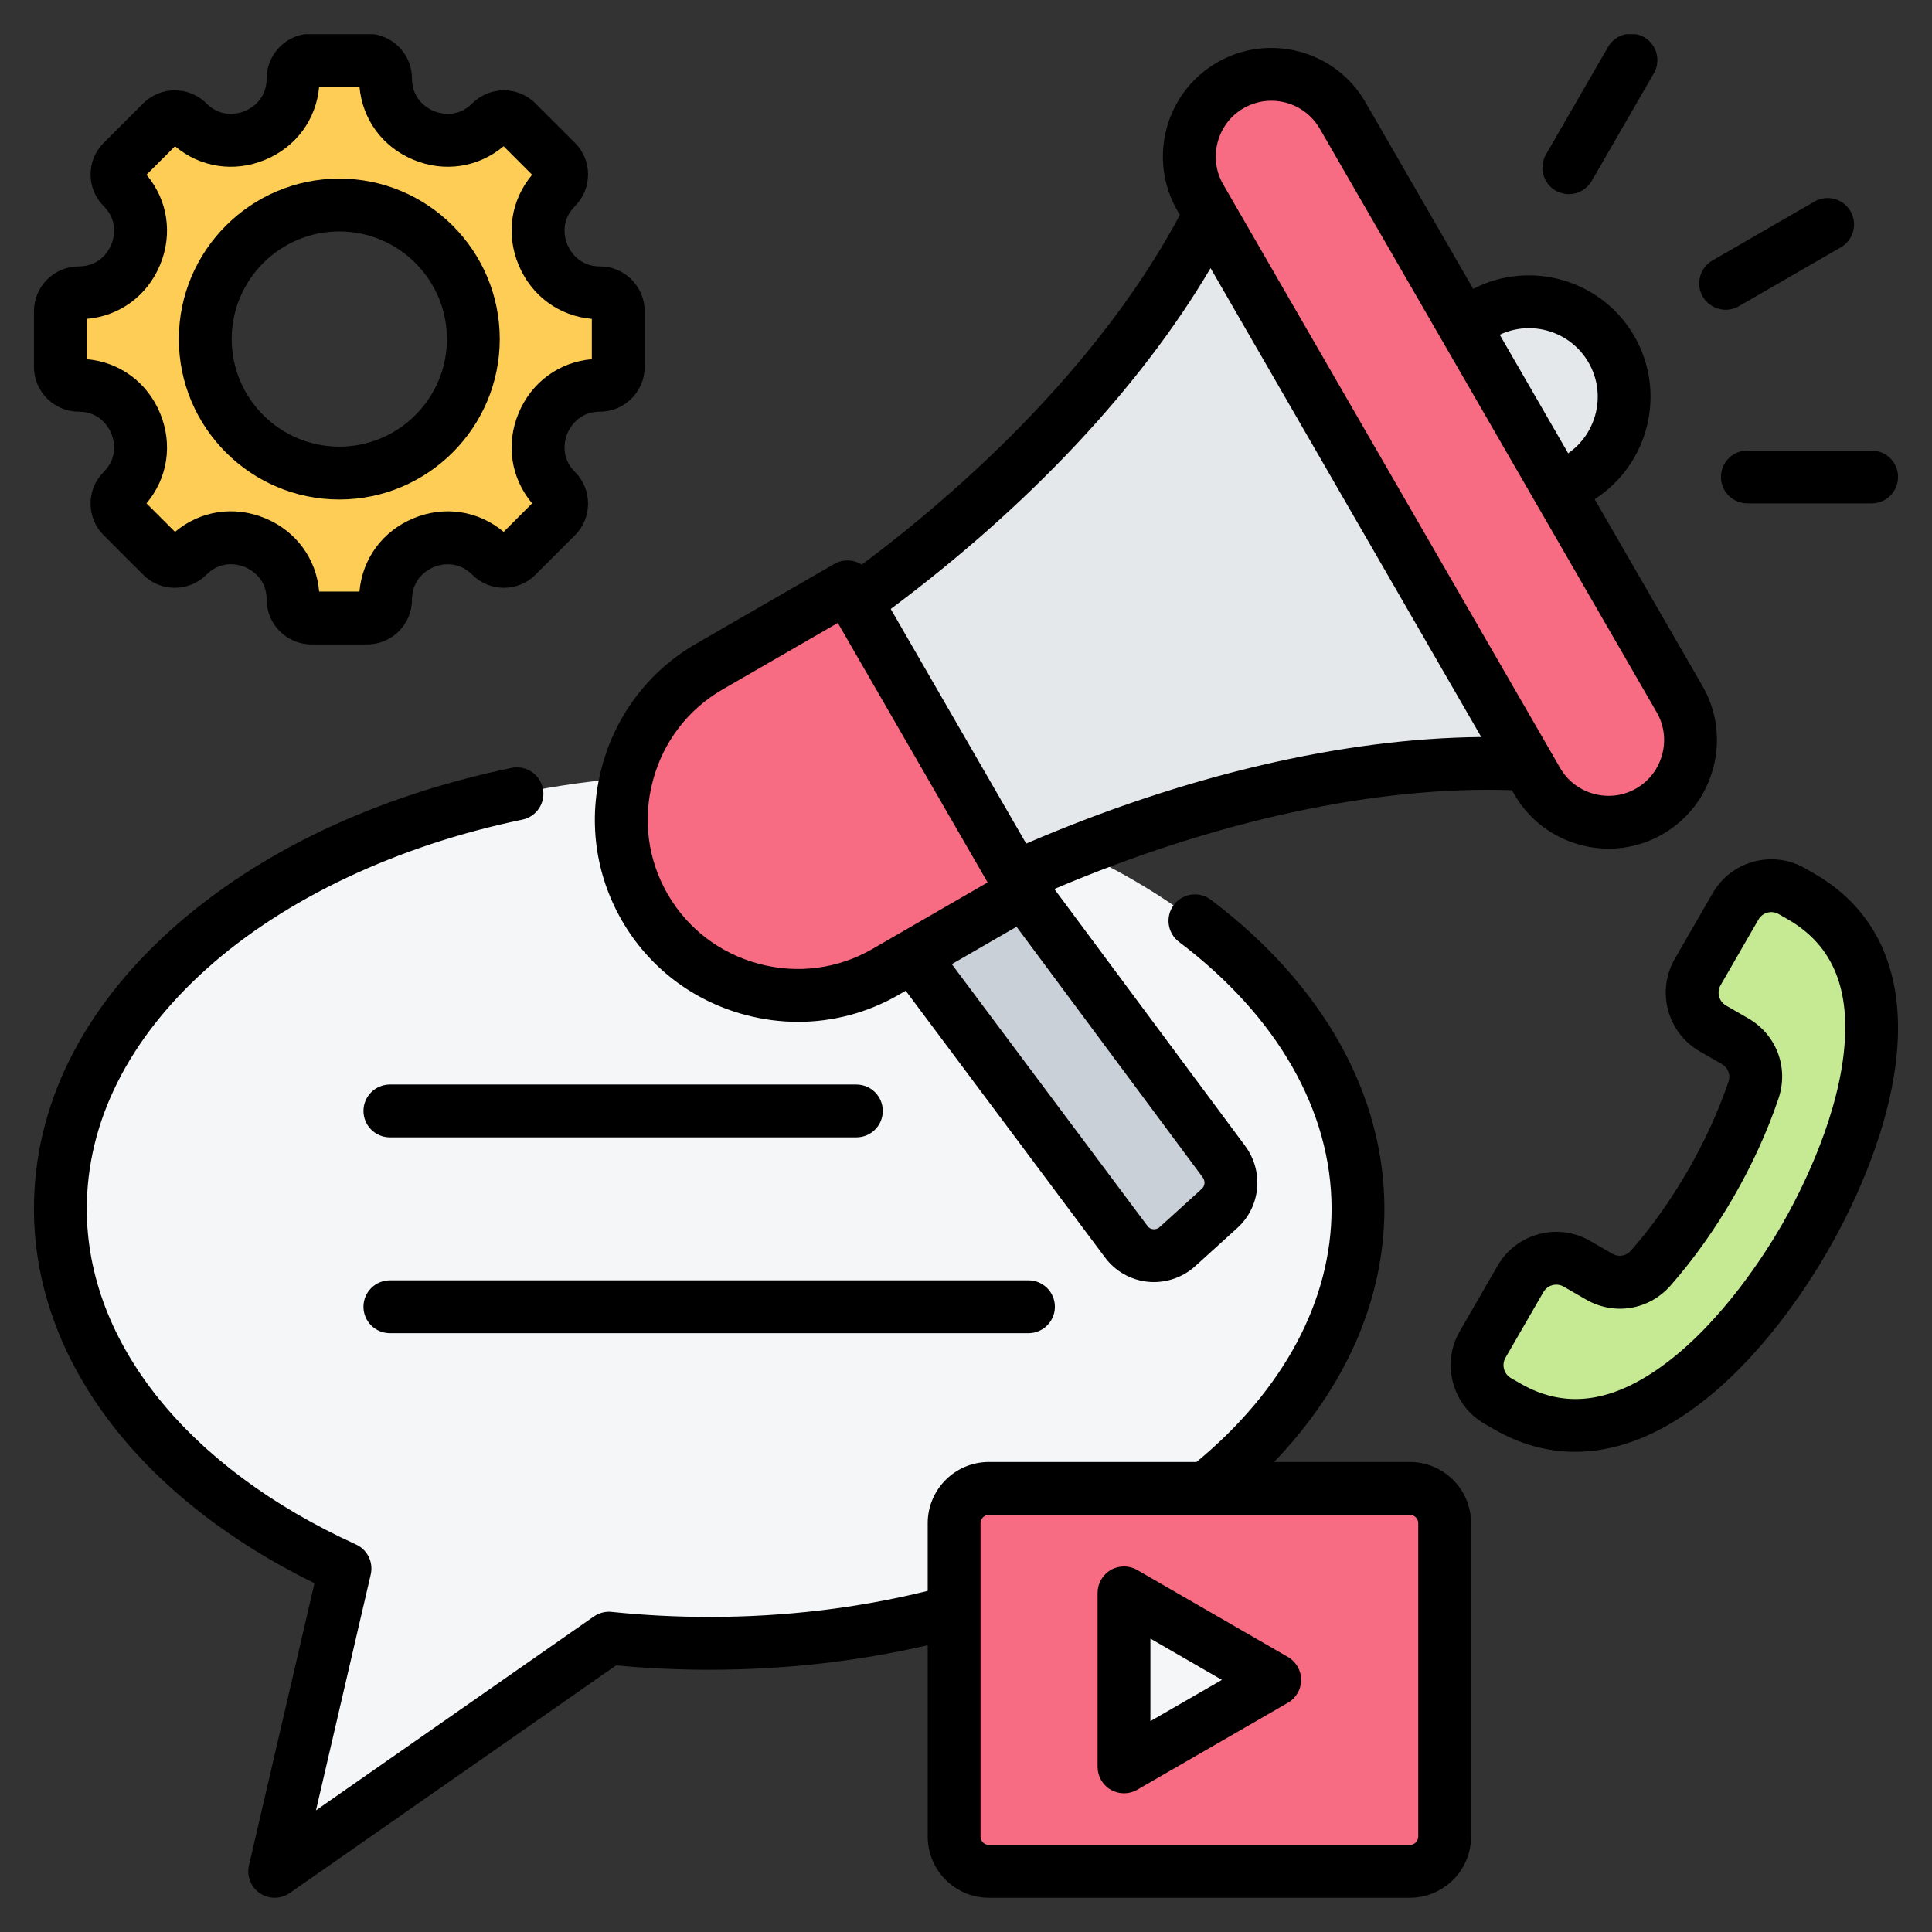
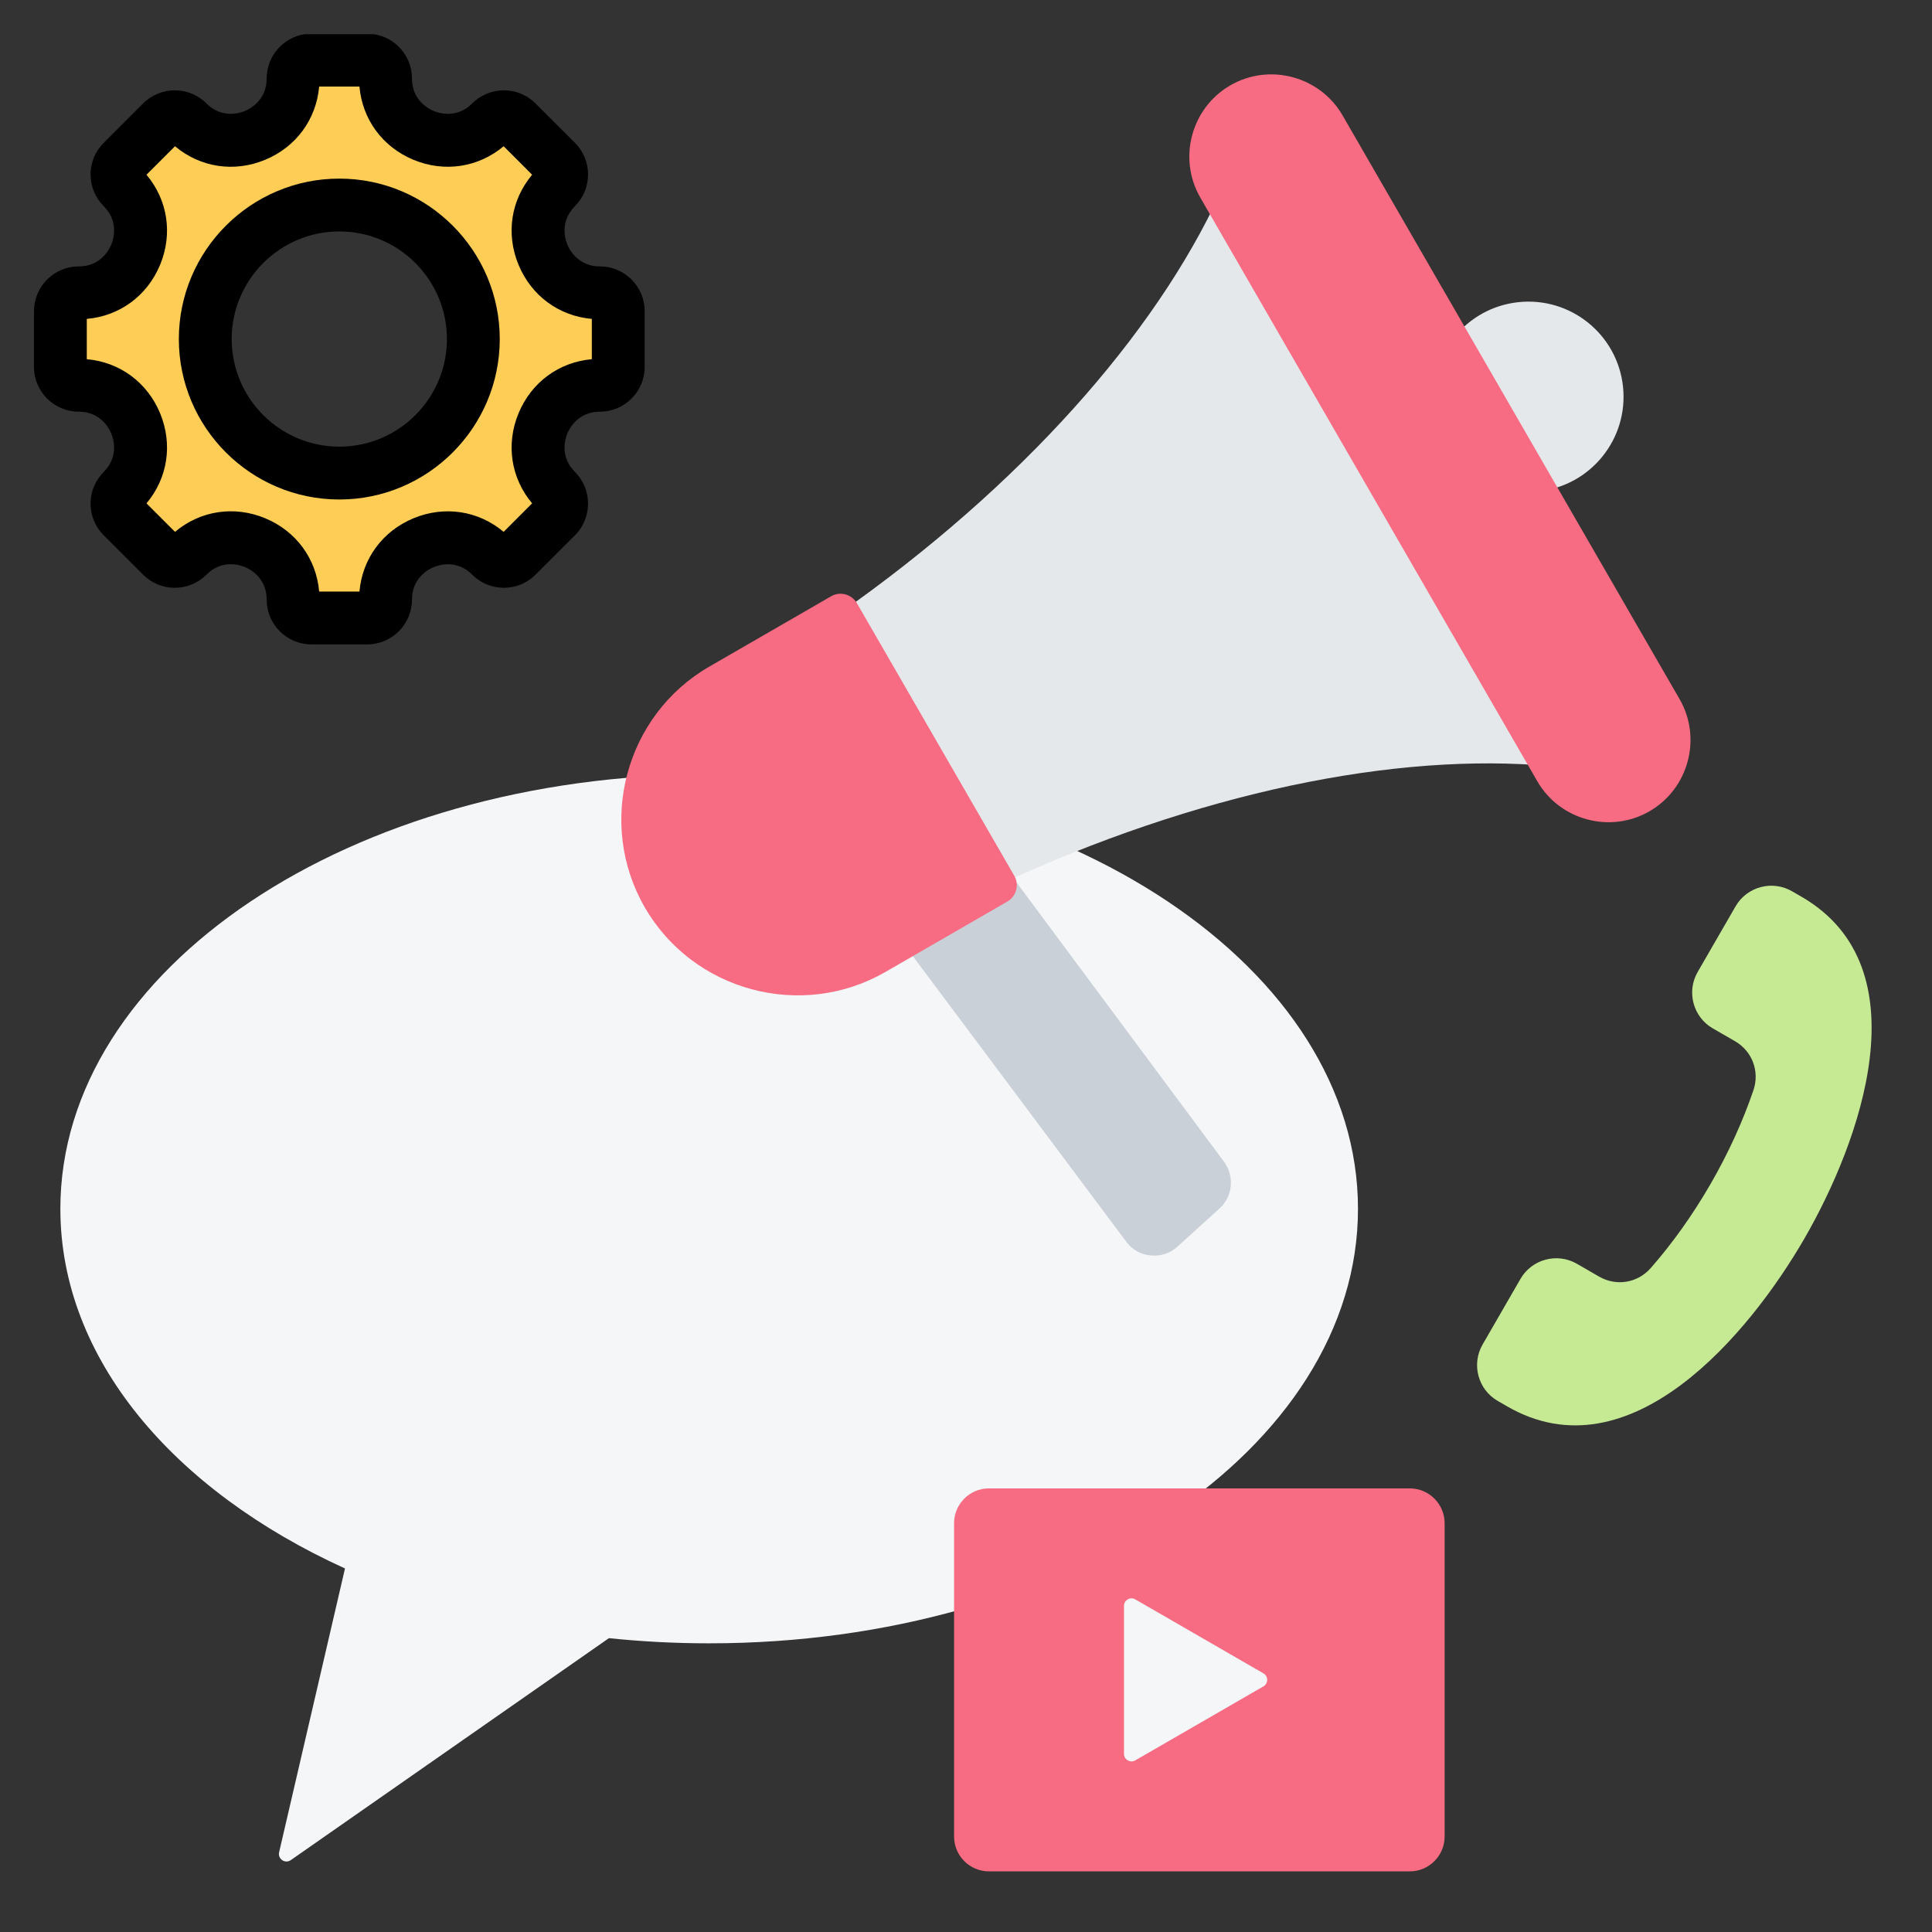
<svg xmlns="http://www.w3.org/2000/svg" id="Layer_1" enable-background="new 0 0 512 512" height="512" viewBox="0 0 512 512" width="512">
  <rect x="0" y="0" width="512" height="512" fill="#333333" stroke="none" />
  <g>
    <g>
      <g>
        <path clip-rule="evenodd" d="m187.937 205.212c94.961 0 171.942 51.551 171.942 115.143s-76.981 115.143-171.942 115.143c-9.035 0-17.908-.469-26.566-1.369l-84.308 58.822c-.692.483-1.566.489-2.265.016s-1.018-1.286-.827-2.109l17.457-75.2c-45.523-20.714-75.43-55.669-75.43-95.303-.002-63.592 76.979-115.143 171.939-115.143z" fill="#f4f6f8" fill-rule="evenodd" />
      </g>
      <g clip-rule="evenodd" fill-rule="evenodd">
        <g>
          <path d="m262.058 394.438h111.568c5.069 0 9.216 4.148 9.216 9.216v83.06c0 5.068-4.148 9.216-9.216 9.216h-111.568c-5.068 0-9.216-4.147-9.216-9.216v-83.06c-.001-5.069 4.146-9.216 9.216-9.216z" fill="#f76c82" />
          <path d="m334.813 446.916-33.944 19.597c-.636.367-1.364.367-2 0s-1-.998-1-1.732v-39.195c0-.734.364-1.365 1-1.732s1.364-.367 2 0l33.944 19.597c.636.367 1 .997 1 1.732 0 .736-.364 1.366-1 1.733z" fill="#f4f6f8" />
        </g>
        <g>
          <ellipse cx="405.2" cy="105.174" fill="#e4e8eb" rx="25.215" ry="25.215" transform="matrix(.994 -.106 .106 .994 -8.867 43.55)" />
          <path d="m269.023 232.489-53.75-18.876 11.58-54.164c47.367-34.18 81.963-74.445 98.131-111.908l90.019 155.918c-40.527-4.729-92.695 5.098-145.98 29.03z" fill="#e4e8eb" />
          <path d="m326.055 22.611c10.37-5.987 23.752-2.401 29.739 7.969l89.305 154.68c5.987 10.369 2.401 23.752-7.969 29.738-10.37 5.987-23.752 2.401-29.739-7.968l-89.304-154.68c-5.988-10.37-2.402-23.752 7.968-29.739z" fill="#f76c82" />
          <path d="m238.044 248.212 29.399-16.974 56.884 76.568c2.87 3.863 2.42 9.214-1.144 12.448l-11.119 10.091c-1.986 1.801-4.376 2.603-7.047 2.362s-4.904-1.439-6.508-3.587z" fill="#cad0d7" />
          <path d="m220.255 158.019-32.284 18.639c-22.247 12.845-29.941 41.556-17.096 63.804 12.844 22.248 41.556 29.941 63.804 17.096l32.284-18.639c2.385-1.377 3.207-4.445 1.83-6.83l-41.708-72.24c-1.377-2.385-4.446-3.207-6.83-1.83z" fill="#f76c82" />
        </g>
        <path d="m158.983 102.099c-14.557 0-21.861 17.636-11.568 27.929 1.896 1.896 1.896 4.971 0 6.867l-10.454 10.454c-1.896 1.896-4.971 1.896-6.867 0-10.293-10.293-27.929-2.989-27.929 11.568 0 2.683-2.174 4.855-4.855 4.855h-14.784c-2.681 0-4.855-2.173-4.855-4.855 0-14.575-17.623-21.874-27.929-11.568-1.896 1.896-4.971 1.896-6.868 0l-10.454-10.454c-1.896-1.896-1.896-4.971 0-6.867 10.293-10.293 2.989-27.929-11.568-27.929-2.683 0-4.856-2.174-4.856-4.855v-14.784c0-2.681 2.173-4.856 4.856-4.856 14.557 0 21.861-17.636 11.568-27.929-1.896-1.896-1.896-4.971 0-6.867l10.454-10.454c1.896-1.896 4.971-1.896 6.868 0 10.292 10.293 27.928 2.989 27.928-11.568 0-2.683 2.174-4.856 4.855-4.856h14.784c2.681 0 4.855 2.173 4.855 4.856 0 14.557 17.636 21.861 27.929 11.568 1.896-1.896 4.971-1.896 6.867 0l10.454 10.454c1.896 1.896 1.896 4.971 0 6.867-10.293 10.293-2.989 27.929 11.568 27.929 2.683 0 4.856 2.174 4.856 4.856v14.784c.001 2.681-2.172 4.855-4.855 4.855zm-69.066-47.765c-19.616 0-35.518 15.902-35.518 35.517 0 19.616 15.902 35.517 35.518 35.517s35.518-15.901 35.518-35.517c0-19.615-15.902-35.517-35.518-35.517z" fill="#fdcd56" />
        <path d="m396.9 371.252 2.514 1.452c32.572 18.805 64.224-19.283 78.81-44.546 14.586-25.264 31.745-71.72-.827-90.525l-2.514-1.452c-5.214-3.01-11.923-1.213-14.934 4.002l-10.051 17.409c-3.01 5.215-1.213 11.923 4.001 14.933l5.896 3.404c4.563 2.634 6.579 7.992 4.886 12.981-2.743 8.083-6.544 16.507-11.37 24.865-4.825 8.358-10.221 15.861-15.849 22.279-3.474 3.961-9.122 4.893-13.685 2.259l-5.896-3.404c-5.214-3.01-11.923-1.213-14.933 4.001l-10.051 17.409c-3.009 5.214-1.211 11.923 4.003 14.933z" fill="#c6ea94" />
      </g>
    </g>
    <g clip-rule="evenodd" fill-rule="evenodd">
-       <path d="m473.901 243.695-2.513-1.449c-1.877-1.087-4.287-.442-5.369 1.435l-10.051 17.41c-.527.903-.659 1.962-.391 2.983.273 1.017.922 1.868 1.821 2.391l5.901 3.402c7.501 4.334 10.799 13.086 8.009 21.293-2.969 8.762-6.978 17.547-11.928 26.116s-10.55 16.441-16.653 23.396c-5.708 6.512-14.935 8.037-22.445 3.703l-5.891-3.402c-.621-.358-1.299-.527-1.962-.527-1.36 0-2.687.706-3.407 1.967l-10.06 17.406c-.522.903-.649 1.962-.381 2.983s.922 1.868 1.821 2.39l2.518 1.449c11.919 6.884 24.501 5.152 38.463-5.289 15.26-11.416 26.61-29.466 30.788-36.694 4.169-7.228 14.121-26.087 16.38-45.013 2.059-17.311-2.731-29.066-14.65-35.95zm-40.289-234.627h-2.778c-1.9.384-3.632 1.55-4.676 3.36l-16.469 28.52c-1.929 3.35-.781 7.628 2.56 9.562 1.11.64 2.31.941 3.501.941 2.419 0 4.767-1.256 6.07-3.501l16.46-28.52c1.939-3.346.791-7.628-2.56-9.562-.673-.389-1.385-.653-2.108-.8zm68.837 272.234c-2.47 20.728-12.441 40.449-18.159 50.354-5.722 9.91-17.81 28.403-34.529 40.905-10.841 8.108-21.754 12.187-32.322 12.187-7.393 0-14.611-1.986-21.518-5.981l-2.522-1.454c-4.141-2.391-7.101-6.254-8.338-10.889-1.243-4.63-.612-9.463 1.779-13.604l10.051-17.41c4.941-8.564 15.928-11.51 24.502-6.564l5.887 3.407c1.67.965 3.652.635 4.931-.814 5.491-6.268 10.559-13.387 15.048-21.165 4.48-7.773 8.122-15.721 10.804-23.612.616-1.83-.094-3.703-1.765-4.672l-5.901-3.402c-4.136-2.39-7.096-6.258-8.338-10.889-1.238-4.63-.607-9.463 1.779-13.608l10.051-17.406c4.941-8.564 15.933-11.505 24.502-6.564l2.508 1.449c16.821 9.711 24.27 26.91 21.55 49.732zm-325.509-44.34c5.28 9.143 13.848 15.693 24.13 18.446 10.282 2.758 20.968 1.365 30.111-3.91l30.548-17.641-39.7-68.776-30.558 17.641c-9.143 5.28-15.688 13.844-18.441 24.125-2.762 10.281-1.369 20.977 3.91 30.115zm59.111-75.581c36.656-27.32 66.239-58.88 84.76-90.327l71.736 124.268c-36.487.316-78.61 10.15-120.598 28.238zm88.097-112.532c-1.957-3.398-2.47-7.374-1.449-11.199 1.03-3.826 3.458-7.016 6.86-8.978 2.32-1.337 4.861-1.976 7.36-1.976 5.11 0 10.079 2.649 12.823 7.383l89.297 154.68c1.962 3.398 2.48 7.374 1.454 11.204-1.035 3.826-3.463 7.016-6.861 8.973-3.392 1.962-7.374 2.475-11.204 1.454-3.816-1.026-7.007-3.463-8.969-6.856zm73.293 39.86 18.14 31.419c7.698-5.336 10.168-15.806 5.402-24.059-4.777-8.258-15.072-11.359-23.542-7.36zm-78.733 223.273c.744.997.649 2.296-.231 3.087l-11.119 10.093c-.659.598-1.388.626-1.769.588-.419-.038-1.021-.217-1.468-.819l-51.883-69.425 17.161-9.905zm-159.197-108.759c3.717-13.891 12.587-25.48 24.958-32.628l36.618-21.137c1.614-.932 3.52-1.181 5.312-.701.711.193 1.369.494 1.981.88 37.621-28.158 67.298-60.763 84.29-92.671l-.64-1.115c-7.933-13.74-3.209-31.367 10.526-39.3 13.74-7.934 31.372-3.209 39.3 10.531l28.562 49.474c15.18-7.849 34.049-2.433 42.679 12.512s3.882 34.002-10.498 43.22l28.558 49.474c3.84 6.635 4.852 14.385 2.852 21.824-1.991 7.439-6.743 13.646-13.382 17.476-4.409 2.546-9.307 3.849-14.286 3.849-2.513 0-5.044-.334-7.534-1.002-7.439-1.99-13.651-6.743-17.481-13.378l-.64-1.115c-35.819-1.223-78.46 7.995-121.275 26.182l50.537 68.037c5.04 6.79 4.16 16.163-2.061 21.805l-11.119 10.089c-3.012 2.734-6.941 4.235-10.969 4.235-.513 0-1.03-.023-1.553-.075-4.508-.433-8.639-2.762-11.35-6.376l-52.871-70.757-1.849 1.068c-8.216 4.748-17.378 7.176-26.671 7.176-4.687 0-9.406-.617-14.069-1.868-13.886-3.722-25.48-12.587-32.619-24.968-7.146-12.381-9.037-26.85-5.306-40.741zm296.561-76.822c0 3.868 3.129 7.002 6.997 7.002h32.929c3.873 0 7.002-3.134 7.002-7.002 0-3.863-3.129-6.997-7.002-6.997h-32.929c-3.868-.001-6.997 3.133-6.997 6.997zm1.247-44.308c1.181 0 2.39-.301 3.491-.937l27.029-15.613c3.35-1.929 4.498-6.212 2.569-9.562-1.939-3.345-6.221-4.494-9.566-2.56l-27.033 15.608c-3.35 1.934-4.498 6.211-2.56 9.562 1.294 2.246 3.651 3.502 6.07 3.502zm-133.501 363.092-18.949-10.94v21.876zm21.001 0c0 2.499-1.341 4.809-3.501 6.061l-39.95 23.061c-1.078.626-2.287.937-3.496.937-1.2 0-2.414-.311-3.506-.937-2.16-1.251-3.496-3.562-3.496-6.06v-46.124c0-2.498 1.336-4.814 3.496-6.061 2.174-1.251 4.842-1.251 7.002 0l39.95 23.057c2.16 1.253 3.501 3.563 3.501 6.066zm31.028-41.53v83.057c0 1.205-1.017 2.221-2.216 2.221h-111.573c-1.2 0-2.207-1.016-2.207-2.221v-83.057c0-1.2 1.007-2.216 2.207-2.216h111.573c1.2-.001 2.216 1.016 2.216 2.216zm14.004 0c0-8.94-7.28-16.215-16.22-16.215h-35.978c18.968-19.772 29.226-43.088 29.226-67.082 0-30.412-16.328-59.506-45.992-81.918-3.087-2.329-7.477-1.722-9.806 1.365-2.329 3.082-1.722 7.472 1.36 9.802 26.078 19.707 40.439 44.834 40.439 70.752 0 24.257-12.691 47.997-35.79 67.082h-55.031c-8.941 0-16.206 7.275-16.206 16.215v17.942c-18.493 4.578-37.941 6.903-57.911 6.903-8.653 0-17.345-.447-25.843-1.332-1.671-.174-3.351.259-4.729 1.219l-73.632 51.375 14.512-62.517c.748-3.247-.889-6.578-3.92-7.952-44.66-20.328-71.331-53.572-71.331-88.934 0-23.033 11.03-45.069 31.889-63.727 20.742-18.545 50.41-32.548 83.542-39.418 3.778-.786 6.221-4.494 5.43-8.277-.781-3.788-4.489-6.216-8.282-5.435-36.021 7.472-67.148 22.238-90.031 42.698-23.908 21.384-36.547 47.025-36.547 74.156 0 39.559 27.668 76.328 74.338 99.216l-17.359 74.775c-.659 2.823.489 5.755 2.889 7.378 1.191.804 2.56 1.204 3.929 1.204 1.402 0 2.8-.423 4-1.261l86.464-60.32c8.141.762 16.427 1.148 24.68 1.148 19.9 0 39.329-2.188 57.911-6.503v50.716c0 8.945 7.265 16.22 16.206 16.22h111.573c8.94 0 16.22-7.274 16.22-16.22zm-286.533-102.247h123.632c3.868 0 6.997-3.134 6.997-7.002 0-3.863-3.129-6.997-6.997-6.997h-123.632c-3.858 0-6.997 3.134-6.997 6.997 0 3.868 3.138 7.002 6.997 7.002zm-6.997 44.896c0 3.868 3.139 7.002 6.997 7.002h169.243c3.859 0 6.997-3.134 6.997-7.002s-3.139-7.002-6.997-7.002h-169.243c-3.859 0-6.997 3.134-6.997 7.002z" />
      <path d="m155.841 46.242c0-3.167-1.233-6.141-3.468-8.385l-10.465-10.451c-4.621-4.626-12.14-4.626-16.756 0-4.103 4.094-8.842 2.579-10.202 2.014-1.36-.56-5.778-2.842-5.778-8.635 0-5.924-4.373-10.848-10.063-11.717h-18.38c-5.689.869-10.058 5.792-10.058 11.717 0 5.793-4.418 8.075-5.778 8.635-1.355.565-6.103 2.08-10.192-2.014-4.63-4.626-12.15-4.626-16.771 0l-10.451 10.451c-2.24 2.24-3.477 5.218-3.477 8.385s1.238 6.146 3.468 8.385c4.099 4.094 2.579 8.837 2.019 10.192-.56 1.36-2.837 5.783-8.63 5.783-6.537.001-11.859 5.322-11.859 11.859v14.785c0 6.536 5.322 11.853 11.858 11.853 5.793 0 8.07 4.428 8.63 5.783s2.08 6.103-2.01 10.197c-2.24 2.24-3.477 5.214-3.477 8.385 0 3.167 1.238 6.145 3.468 8.381l10.461 10.455c2.24 2.24 5.209 3.473 8.381 3.473 3.171 0 6.15-1.233 8.39-3.473 4.098-4.108 8.837-2.592 10.197-2.028 1.355.56 5.774 2.842 5.774 8.649 0 6.536 5.317 11.853 11.858 11.853h14.78c6.541 0 11.863-5.317 11.863-11.853 0-5.793 4.428-8.075 5.778-8.639 1.36-.56 6.098-2.075 10.202 2.018 2.24 2.24 5.209 3.473 8.381 3.473 3.167 0 6.15-1.233 8.376-3.473l10.465-10.456c4.616-4.621 4.616-12.145 0-16.766-4.103-4.094-2.583-8.842-2.023-10.197s2.852-5.783 8.639-5.783c6.531 0 11.853-5.317 11.853-11.853v-14.784c0-6.536-5.322-11.858-11.853-11.858-5.788 0-8.079-4.423-8.639-5.783-.56-1.355-2.08-6.099 2.023-10.192 2.233-2.24 3.466-5.219 3.466-8.386zm-22.37-7.486 7.548 7.552c-5.609 6.682-7.007 15.641-3.6 23.871 3.411 8.23 10.733 13.575 19.42 14.333v10.681c-8.686.758-16.008 6.103-19.42 14.328-3.407 8.235-2.009 17.194 3.6 23.876l-7.548 7.552c-6.691-5.614-15.651-7.011-23.881-3.605-8.23 3.411-13.571 10.738-14.333 19.429h-10.677c-.748-8.701-6.103-16.032-14.328-19.439-8.221-3.407-17.194-2.004-23.871 3.614l-7.562-7.552c5.619-6.682 7.011-15.641 3.609-23.876-3.411-8.225-10.738-13.571-19.429-14.328v-10.68c8.691-.757 16.018-6.103 19.429-14.333 3.402-8.23 2.009-17.189-3.609-23.871l7.562-7.552c6.677 5.609 15.636 7.011 23.871 3.6 8.225-3.407 13.566-10.733 14.328-19.424h10.677c.762 8.691 6.103 16.017 14.333 19.424 8.23 3.406 17.189 2.009 23.881-3.6z" />
      <path d="m132.44 89.853c0-23.443-19.071-42.519-42.519-42.519-23.443 0-42.524 19.076-42.524 42.519s19.081 42.519 42.524 42.519c23.448 0 42.519-19.076 42.519-42.519zm-42.519-28.52c15.731 0 28.52 12.794 28.52 28.52s-12.79 28.515-28.52 28.515c-15.721 0-28.52-12.789-28.52-28.515s12.799-28.52 28.52-28.52z" />
    </g>
  </g>
</svg>